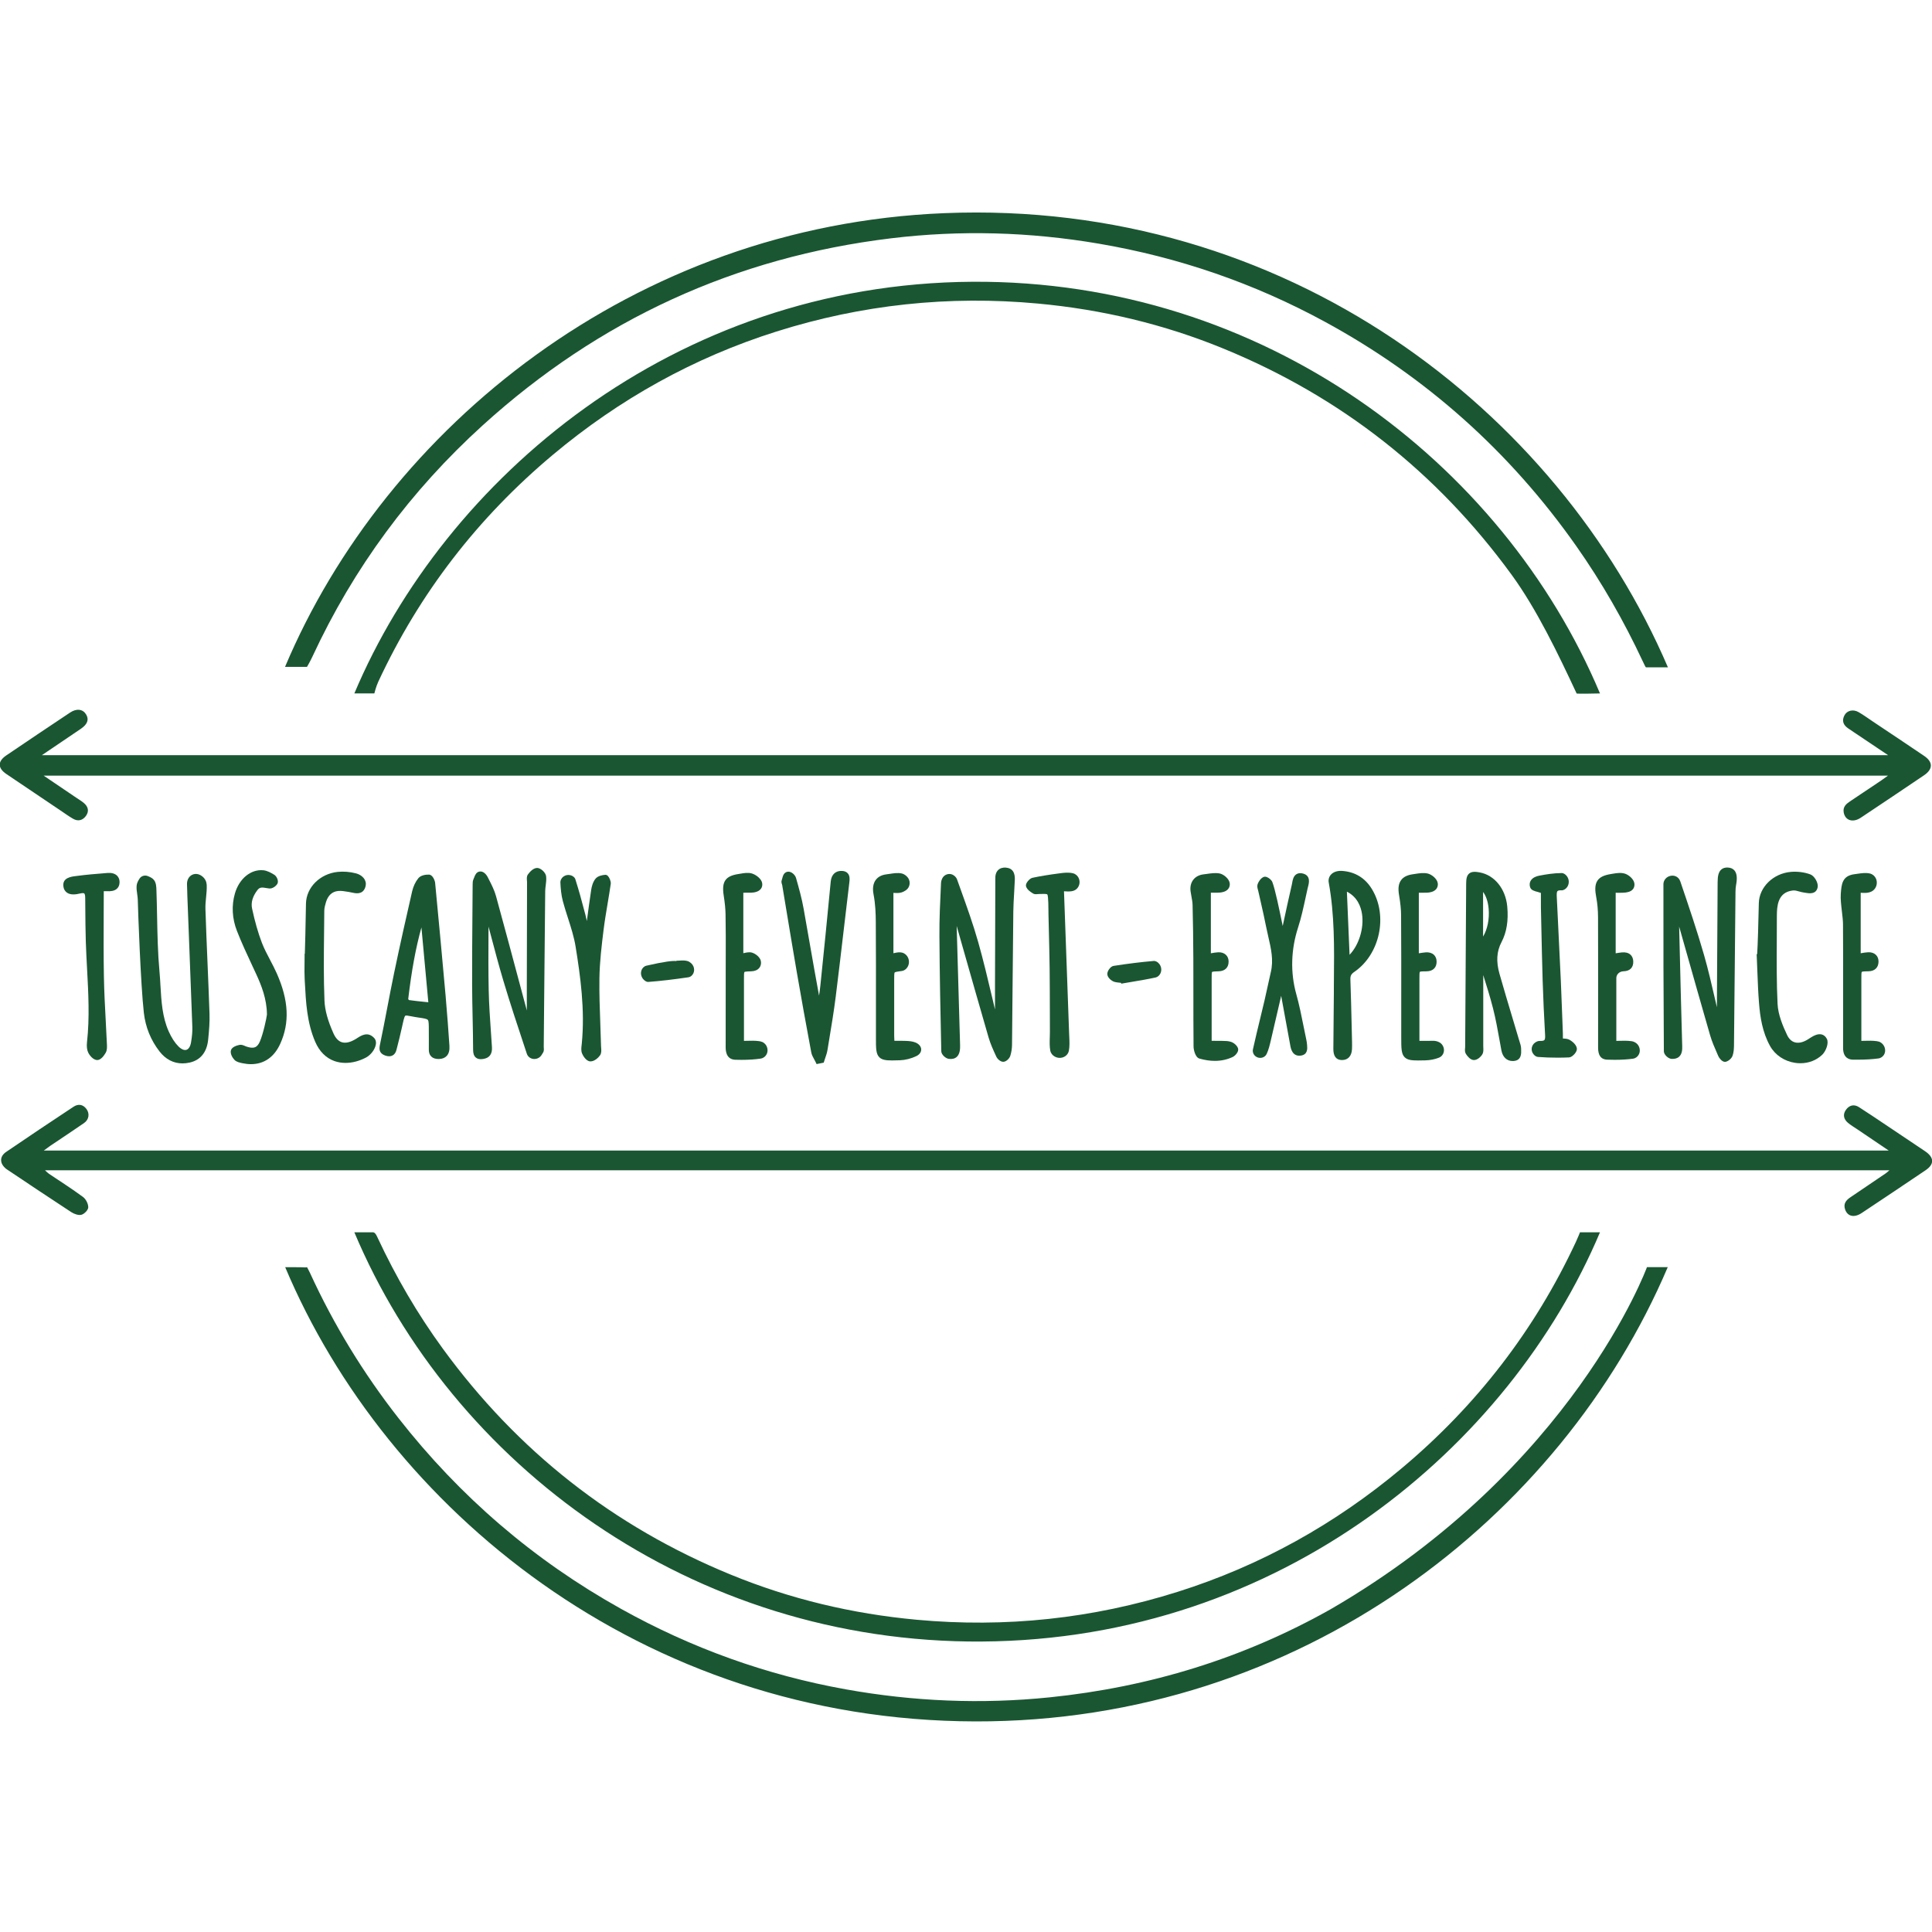
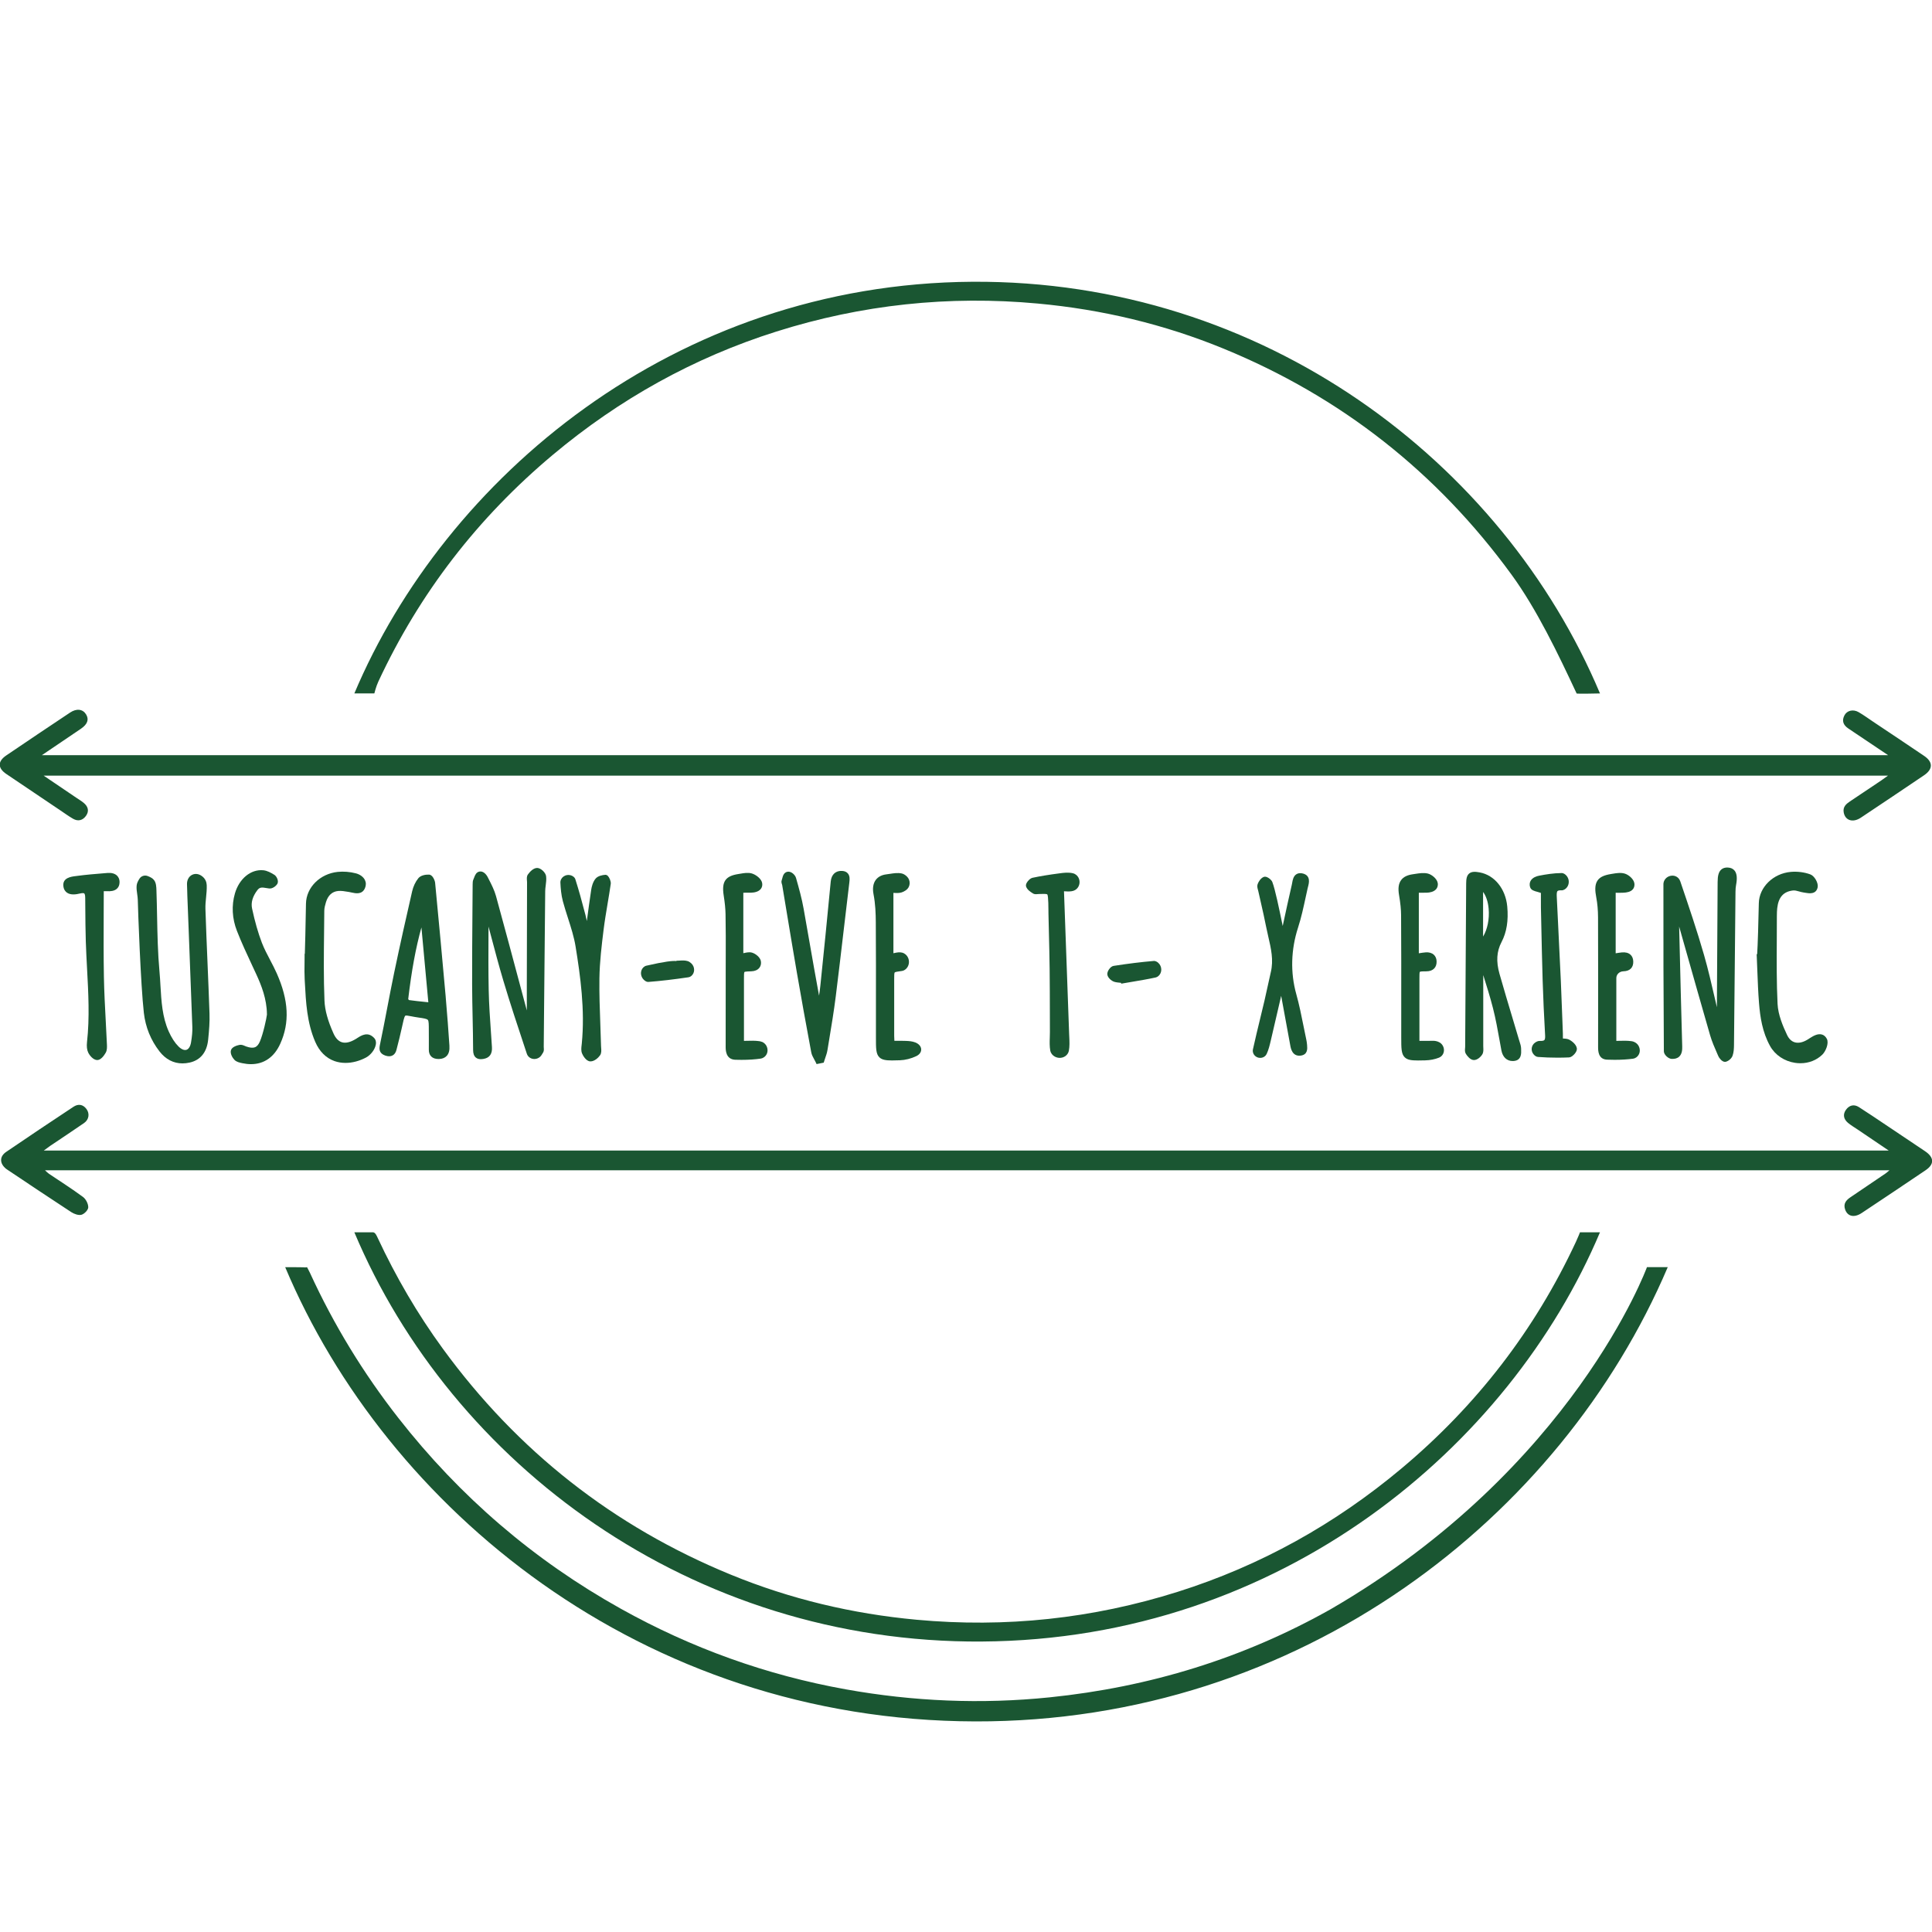
<svg xmlns="http://www.w3.org/2000/svg" id="Livello_1" viewBox="0 0 1000 1000">
  <defs>
    <style>.cls-1{fill:#1a5632;}</style>
  </defs>
  <path class="cls-1" d="M977.25,390.86c-6.32-4.24-11.97-8.03-17.62-11.82-1-.67-2-1.34-3-2.02-2.57-1.74-3.44-3.99-1.91-6.83,1.32-2.45,4.46-3.21,7.27-1.6,2.61,1.5,5.04,3.29,7.55,4.97,8.82,5.9,17.65,11.76,26.43,17.72,4.61,3.13,4.57,6.85-.07,9.99-10.88,7.36-21.79,14.68-32.73,21.96-4.19,2.79-8.21,1.43-8.89-2.86-.43-2.74,1.26-4.23,3.23-5.55,5.41-3.63,10.82-7.24,16.22-10.86,.99-.66,1.94-1.38,3.49-2.49H22.6c6.06,4.1,11.48,7.77,16.9,11.44,1.3,.88,2.66,1.68,3.86,2.68,2.24,1.87,2.91,4.23,1.14,6.7-1.68,2.35-4.1,2.99-6.68,1.5-2.29-1.32-4.44-2.9-6.64-4.37-9.3-6.26-18.61-12.51-27.89-18.79-4.52-3.06-4.58-6.55-.03-9.63,10.97-7.45,21.98-14.83,33.02-22.18,3.37-2.24,6.54-1.82,8.24,.89,1.67,2.66,.81,5.14-2.66,7.51-6.46,4.4-12.94,8.76-20.17,13.65H977.25Z" />
  <path class="cls-1" d="M977.58,595.51c-5.96-4.03-11-7.44-16.04-10.85-1.7-1.15-3.49-2.19-5.05-3.5-2.22-1.88-2.77-4.32-1.02-6.74,1.69-2.35,4.13-3.02,6.68-1.4,4.78,3.04,9.46,6.24,14.17,9.38,6.71,4.49,13.43,8.98,20.12,13.49,4.74,3.2,4.84,6.73,.22,9.84-10.99,7.41-22,14.81-33.05,22.13-3.91,2.59-7.34,1.76-8.58-1.84-1.03-2.98,.49-4.8,2.77-6.33,6.1-4.11,12.18-8.24,18.26-12.37,.49-.33,.91-.75,1.91-1.58H23.29c.8,.71,1.38,1.35,2.08,1.82,5.89,3.98,11.92,7.78,17.63,12.01,1.48,1.1,2.71,3.54,2.68,5.35-.02,1.37-2.03,3.44-3.52,3.84-1.55,.41-3.79-.41-5.29-1.38-11.01-7.17-21.91-14.51-32.84-21.8-.3-.2-.61-.4-.89-.62-3.36-2.71-3.49-6.32,.04-8.73,11.54-7.89,23.18-15.64,34.84-23.36,2.4-1.59,4.87-1.34,6.71,1.11,1.8,2.39,1.34,5.53-1.23,7.31-5.74,3.98-11.59,7.81-17.39,11.72-.94,.64-1.84,1.34-3.46,2.52H977.58Z" />
-   <path class="cls-1" d="M147.53,345.18c52.2-123.8,180.23-228.3,341.23-234.85,177.2-7.21,317.64,102.34,374.55,235.07h-11.41c-.15-.02-1.12-2.08-1.59-3.07-9.78-20.89-21.18-40.86-34.46-59.72-34.31-48.76-77.58-87.47-129.97-116-36.82-20.05-75.91-33.47-117.21-40.5-35.65-6.07-71.49-7.11-107.38-2.77-80.7,9.76-151.17,42.13-211.36,96.73-37.43,33.95-66.9,73.87-88.19,119.72-1.22,2.63-2.85,5.39-2.85,5.39h-11.37Z" />
  <path class="cls-1" d="M863.22,655.88c-55.12,129.41-189.85,235.52-358.44,235.12-173.25-.41-304.91-110.97-357.16-235.1-.74-.02,11.29-.02,10.11,.13,.38,.04,1.18-.15,1.18-.15,0,0,1.21,2.25,1.53,2.96,12.31,26.86,27.61,51.91,45.8,75.16,31.76,40.58,70.06,73.55,115.12,98.69,36.52,20.37,75.34,34.34,116.42,41.71,34.93,6.27,70.13,7.77,105.54,4.14,51.62-5.29,100.24-20.16,145.44-45.62,125.62-72.8,163.7-177.04,163.7-177.04h10.76Z" />
  <path class="cls-1" d="M503.35,145.84c150.76-.96,274.43,93.41,324.8,213.08,0,0-12.32,.29-12.1,0-9.41-20.15-20.55-43.47-33.65-61.44-38.66-53.04-88.34-92.1-149.08-117.02-30.86-12.66-62.92-20.27-96.14-23.34-46.1-4.26-91.18,.55-135.29,14.48-42.83,13.52-81.34,35.01-115.72,63.8-38.74,32.45-69.01,71.55-90.35,117.41-1.18,2.53-2.06,6.11-2.06,6.11h-10.35c46.77-110.83,164.94-212.09,319.94-213.08Z" />
  <g>
-     <path class="cls-1" d="M520.75,449.08c-1.72-.14-3.09,.28-4.08,1.23-1.08,1.04-1.58,2.6-1.5,4.65,.02,.57,.02,1.13,0,1.7l-.05,16.51c-.04,12.24-.08,24.48-.11,36.73-.01,4.2,0,8.39,0,12.59-.48-2.02-.96-4.05-1.44-6.08-2.23-9.43-4.54-19.18-7.22-28.67-2.59-9.18-5.87-18.31-9.04-27.14l-1.94-5.41c-.32-.91-.99-1.54-1.47-1.93-.96-.79-2.2-1.07-3.43-.79-1.25,.29-2.31,1.16-2.83,2.32-.35,.78-.53,1.46-.56,2.13l-.06,1.34c-.41,8.59-.84,17.46-.78,26.22,.13,20.31,.54,40.68,.97,59.67,.04,1.74,2.27,3.72,3.91,3.92,1.74,.22,3.13-.14,4.12-1.04,1.63-1.49,1.75-4.15,1.7-6.01-.61-20.58-1.19-41.17-1.77-61.75l3.18,11.17c4.42,15.53,8.84,31.06,13.34,46.56,.95,3.27,2.38,6.4,3.77,9.42l.22,.48c.52,1.14,2.06,2.68,3.58,2.68,.07,0,.15,0,.22,0,1.5-.16,3.02-1.76,3.45-3.09,.56-1.76,.87-3.74,.89-5.73,.11-10.2,.2-20.39,.29-30.59,.11-12.84,.23-25.67,.38-38.51,.04-3.06,.23-6.19,.41-9.21,.14-2.31,.28-4.63,.36-6.94,.05-1.49,.21-6.02-4.48-6.4Z" />
    <path class="cls-1" d="M894.4,449.03c-1.52-.07-2.7,.3-3.58,1.14-1.23,1.17-1.77,3.08-1.78,6.39l-.38,64.79c-.34-1.46-.68-2.92-1.01-4.38-1.72-7.46-3.49-15.18-5.65-22.68-3.58-12.48-7.83-24.97-11.93-37.05l-.37-1.09c-.1-.29-.23-.58-.41-.87-.99-1.64-2.87-2.39-4.8-1.91-1.98,.49-3.39,2.14-3.51,4.11v.29c-.05,28.51,.03,57.58,.23,86.39,.01,1.76,2.31,3.8,3.92,3.91,1.73,.12,3.09-.28,4.05-1.2,1.45-1.39,1.58-3.54,1.53-5.26-.5-17.46-.93-34.93-1.35-52.39l-.24-9.64,3.06,10.79c4.22,14.9,8.58,30.3,12.95,45.42,.96,3.31,2.36,6.5,3.71,9.58l.59,1.34c.35,.81,1.81,2.9,3.41,2.9,.15,0,.31-.02,.47-.06,1.5-.4,2.99-1.76,3.48-3.16,.6-1.73,.7-3.63,.72-5.43,.16-15.13,.3-30.27,.45-45.4l.33-34.05c.01-1.34,.1-2.42,.29-3.4,.68-3.59,.44-5.96-.74-7.45-.79-1-1.95-1.55-3.44-1.62Z" />
    <path class="cls-1" d="M278.04,449.25c-2.03,0-3.85,2.08-4.77,3.34-.71,.97-.61,2.17-.52,3.22,.02,.29,.05,.57,.05,.84-.05,17.85-.09,35.7-.12,53.54,0,4.27,0,8.54,0,12.81l-2.75-10.27c-4.28-16.02-8.71-32.59-13.18-48.86-.85-3.09-2.32-5.97-3.75-8.76l-.55-1.08c-.82-1.61-2.35-3.22-4.21-2.93-1.76,.28-2.39,1.96-2.8,3.07-.11,.29-.21,.57-.33,.81-.46,.92-.47,1.94-.47,2.8l-.1,13.17c-.1,12.63-.19,25.69-.17,38.53,.01,5.78,.14,11.65,.26,17.33,.12,5.46,.23,11.1,.25,16.64,0,1.87,.48,3.17,1.43,3.96,.76,.63,1.68,.81,2.55,.81,.56,0,1.1-.08,1.56-.16,3.02-.57,4.44-2.62,4.21-6.1-.15-2.36-.32-4.73-.48-7.09-.51-7.36-1.05-14.97-1.2-22.44-.2-9.74-.15-19.65-.11-29.24,0-1.2,.01-2.39,.02-3.59,.4,1.51,.8,3.02,1.2,4.53,2.04,7.71,4.15,15.68,6.47,23.46,3.51,11.77,7.44,23.62,11.25,35.08l.93,2.8c.51,1.44,1.74,2.43,3.31,2.63,1.65,.21,3.29-.53,4.2-1.88,.32-.48,.63-.98,.92-1.48,.45-.79,.38-1.65,.33-2.34-.01-.18-.03-.36-.03-.53l.16-17.93c.19-20.91,.37-41.82,.6-62.73,0-.93,.13-1.88,.26-2.89,.2-1.56,.41-3.17,.2-4.81-.25-1.92-2.74-4.23-4.59-4.26Z" />
    <path class="cls-1" d="M107.4,498.1c-.39-9.23-.77-18.46-1.07-27.69-.06-1.92,.13-3.84,.33-5.87,.21-2.08,.42-4.24,.34-6.39-.06-1.65-.75-3.15-1.94-4.23-1.71-1.56-3.79-1.99-5.57-1.14-1.8,.86-2.82,2.83-2.69,5.14,.07,1.13,.09,2.26,.11,3.39,.02,.79,.03,1.58,.06,2.36l.68,17.43c.66,16.83,1.31,33.66,1.91,50.5,.08,2.24-.14,4.77-.68,7.97-.35,2.05-1.21,3.44-2.36,3.81-1.13,.38-2.63-.25-4.09-1.69-1.9-1.87-3.62-4.51-5.11-7.84-3.33-7.44-3.8-15.66-4.26-23.61-.14-2.51-.29-5.02-.52-7.51-.86-9.38-1.05-19.01-1.23-28.32-.09-4.51-.17-9.03-.34-13.7-.06-1.68-.13-3.78-1.26-5.2-.81-1.03-1.99-1.56-3.22-2.05-1.64-.66-3.48-.04-4.38,1.47-.68,1.12-1.29,2.24-1.39,3.53-.12,1.5,.09,2.96,.3,4.37,.14,1,.28,1.95,.3,2.87,.11,5.21,1.5,44.21,3.14,58.55,.85,7.42,3.58,14.14,8.1,19.96,3.18,4.1,7.25,6.2,11.9,6.2,1.19,0,2.43-.14,3.69-.42,5.6-1.24,8.92-5.32,9.59-11.82,.52-5.04,.84-9.26,.7-13.53-.3-8.85-.67-17.69-1.04-26.53Z" />
    <path class="cls-1" d="M230.7,515.98c-1.77-19.78-3.61-39.64-5.48-59.03-.11-1.14-1.24-4.17-3.15-4.25-1.8-.08-4.33,.37-5.55,1.88-1.48,1.83-2.61,4.22-3.19,6.75-2.85,12.44-6.19,27.2-9.34,42.31-1.26,6.03-2.43,12.17-3.57,18.11-1.2,6.26-2.44,12.74-3.77,19.07-.46,2.21-.45,4.4,2.74,5.53,1.49,.52,2.76,.51,3.79-.04,.99-.53,1.67-1.49,2.02-2.87l.37-1.46c.79-3.09,1.61-6.28,2.29-9.45l.07-.31c.76-3.51,1.25-5.83,1.81-6.45,.27-.29,1.49-.05,3.05,.25,1.04,.2,2.29,.44,3.82,.66,2.62,.36,4.38,.65,4.85,1.24,.49,.6,.49,2.42,.49,5.26l.02,5.09c0,1.67,.01,3.35-.01,5.02-.02,1.51,.4,2.71,1.26,3.56,.87,.86,2.13,1.29,3.75,1.29,.08,0,.17,0,.26,0,1.73-.05,3.09-.6,4.03-1.63,1.07-1.18,1.52-2.9,1.36-5.26-.51-7.51-1.14-16.37-1.93-25.27Zm-9.01,2.79l-1.35-.14c-3.03-.31-5.89-.59-8.69-1-.13-.12-.29-.35-.36-.51,1.73-14.67,3.89-26.45,6.84-37.09l3.57,38.73Z" />
    <path class="cls-1" d="M787.33,542.77c-.04-1.29-.42-2.48-.8-3.63-.1-.31-.2-.61-.29-.92-1.08-3.66-2.18-7.32-3.27-10.97-2.28-7.6-4.64-15.47-6.84-23.23-1.8-6.37-1.47-11.58,1.06-16.4,2.67-5.1,3.64-11.13,2.96-18.45-.85-9.11-6.57-16.19-14.22-17.61-2.35-.44-4.18-.51-5.47,.56-1.28,1.06-1.55,2.8-1.57,5.11-.18,28.2-.35,56.4-.52,84.6,0,.23-.03,.48-.05,.73-.08,.89-.17,1.99,.42,2.92,.73,1.15,2.23,3.1,4.06,3.2,1.83,.08,3.67-1.65,4.44-2.94,.64-1.08,.58-2.35,.52-3.47-.01-.29-.03-.57-.03-.84,0-10.8,0-21.6,0-32.4v-4.32c.02,.06,.04,.13,.06,.19,1.74,5.53,3.53,11.25,4.98,16.93,1.41,5.52,2.44,11.26,3.44,16.81,.3,1.67,.6,3.34,.91,5.01,.66,3.51,2.82,5.54,5.85,5.54,.19,0,.39,0,.59-.03,4.04-.34,3.86-4.07,3.78-5.86l-.02-.53Zm-19.69-58v-23.1c1.53,2.01,2.56,5.05,2.88,8.66,.48,5.41-.66,10.81-2.88,14.44Z" />
    <path class="cls-1" d="M436.02,450.79c-3.43-.24-5.68,1.79-6.03,5.45-1.78,18.59-3.58,36.73-5.37,53.91-.18,1.72-.41,3.46-.68,5.19-1.75-9.44-3.4-18.87-5.01-28.07-.99-5.65-1.97-11.3-2.98-16.94-.94-5.28-2.34-10.32-3.93-15.9-.45-1.58-2.49-3.65-4.55-3.19-1.82,.41-2.28,2.24-2.59,3.45-.08,.32-.15,.63-.26,.89-.31,.81-.06,1.56,.12,2.12,.05,.14,.1,.28,.12,.42,.81,4.85,1.62,9.7,2.42,14.55,1.7,10.24,3.4,20.48,5.17,30.71,2.25,13.02,4.68,26.52,7.44,41.26,.25,1.36,.91,2.55,1.54,3.69,.25,.46,.51,.91,.73,1.38l.5,1.06,3.7-.74,.26-.86c.17-.55,.36-1.1,.55-1.65,.43-1.25,.88-2.55,1.11-3.93l.86-5.22c1.23-7.41,2.5-15.08,3.45-22.67,1.41-11.23,2.74-22.66,4.04-33.72,.98-8.39,1.96-16.77,2.98-25.16,.21-1.68,.32-3.42-.74-4.7-.65-.79-1.61-1.23-2.86-1.32Z" />
    <path class="cls-1" d="M674.47,452.15c-1.36-.36-2.53-.25-3.46,.35-1.57,1-1.92,2.95-2.19,4.52-.06,.34-.12,.67-.19,.97-1.55,6.66-2.97,13.26-4.47,20.24l-.23,1.07c-.08-.42-.17-.84-.26-1.25-1.54-7.47-3.64-17.7-5.1-21.48-.42-1.1-1.74-2.14-2.76-2.56-.68-.28-1.29-.3-1.82-.07-1.48,.67-2.53,2.32-3.03,3.65-.39,1.04-.08,2.14,.16,3.01,.06,.22,.12,.43,.17,.64,.45,2.03,.91,4.05,1.37,6.07,.91,4.01,1.86,8.15,2.65,12.23,.34,1.74,.74,3.47,1.14,5.21,1.45,6.25,2.81,12.15,1.33,18.38-.6,2.54-1.15,5.1-1.7,7.65-.51,2.39-1.03,4.78-1.59,7.16-.71,3.03-1.44,6.05-2.18,9.07-1.29,5.31-2.62,10.81-3.82,16.25-.1,.47-.08,.99,.07,1.53,.38,1.34,1.48,2.36,2.89,2.68,.29,.06,.58,.09,.86,.09,1.08,0,2.11-.45,2.8-1.26,.19-.22,.36-.47,.49-.74,1.03-2.19,1.58-4.55,2.12-6.82,1.63-6.89,3.22-13.78,4.81-20.68l.6-2.61,.54,2.94c1.41,7.57,2.81,15.14,4.17,22.71,.28,1.58,1.04,5.71,5.25,5.3,3.9-.42,3.6-3.73,3.46-5.32l-.04-.5c-.05-.67-.21-1.69-.34-2.32-.52-2.4-1-4.8-1.48-7.21-1.09-5.45-2.22-11.09-3.75-16.54-3.09-11.07-2.77-22.97,.94-34.43,1.65-5.1,2.8-10.42,3.91-15.56,.34-1.56,.68-3.13,1.03-4.69,.06-.27,.14-.55,.21-.84,.49-1.86,1.52-5.74-2.58-6.84Z" />
    <path class="cls-1" d="M184.89,537.32l-.69,.43c-2.83,1.74-5.27,2.31-7.25,1.71-1.76-.54-3.21-2.06-4.32-4.52-2.95-6.54-4.48-12.1-4.68-16.99-.48-11.74-.34-23.72-.21-35.3,.04-3.73,.09-7.47,.11-11.2,0-1.46,.43-3.04,.88-4.52,1.08-3.51,3.19-5.45,6.29-5.76,1.63-.16,3.44,.15,5.2,.45l.65,.11c.37,.06,.76,.15,1.15,.24,2.03,.45,5.43,1.2,6.9-2.31,.6-1.44,.59-2.89-.05-4.18-.78-1.59-2.53-2.88-4.67-3.44-3.06-.8-6.4-1.06-9.4-.75-9.2,.98-16.26,8.03-16.43,16.4l-.1,5.03c-.13,6.72-.33,17.32-.49,20.95h-.12s0,1.51,0,1.51c0,1.2-.02,2.41-.03,3.61-.04,2.63-.08,5.36,.07,8.05l.09,1.7c.54,10.23,1.09,20.8,5.37,30.71,2.15,4.99,5.61,8.44,10.01,9.98,1.78,.62,3.7,.93,5.68,.93,3.46,0,7.13-.94,10.59-2.78,2.49-1.32,4.63-4.14,5.08-6.71,.3-1.69-.24-2.72-.75-3.28-3.28-3.65-6.66-1.5-8.9-.07Z" />
    <path class="cls-1" d="M942.93,535.44c-2-.52-4.09,.57-6.06,1.83l-.31,.2c-.29,.19-.59,.38-.89,.57-2.46,1.52-4.78,2.02-6.72,1.45-1.66-.49-3-1.76-3.96-3.79-2.15-4.52-4.66-10.44-4.93-16.12-.53-10.91-.46-22.04-.4-32.81,.02-4.19,.05-8.39,.04-12.58,0-1.69,.06-2.97,.19-4.16,.65-5.69,3.27-8.59,8.24-9.13,.89-.1,1.96,.2,3.08,.51,.78,.22,1.58,.44,2.42,.56,.26,.04,.53,.09,.81,.13,1.82,.32,5.62,.99,6.38-2.87,.44-2.2-1.66-5.87-3.81-6.65-3.08-1.13-6.65-1.59-10.09-1.29-9.13,.8-16.4,7.93-16.56,16.23-.16,8.68-.57,22.34-.86,26.37h-.26s.07,1.56,.07,1.56c.11,2.41,.2,4.83,.29,7.24,.21,5.46,.42,11.1,.87,16.64,.55,6.86,1.67,14.85,5.74,22.14,2.57,4.61,7.42,7.85,12.95,8.66,.92,.14,1.82,.2,2.72,.2,4.33,0,8.35-1.55,11.33-4.43,1.78-1.72,3.55-5.93,2.35-8.21-.63-1.2-1.52-1.96-2.64-2.26Z" />
-     <path class="cls-1" d="M694.53,450.78c-2.34-.14-4.41,.55-5.66,1.95-1,1.12-1.39,2.58-1.11,4.12,3.02,16.57,2.84,33.64,2.67,50.15l-.03,3.31v1.27c0,.9,0,1.8,0,2.71l-.09,9.25c-.06,6.45-.13,12.9-.17,19.34-.03,3.74,1.4,5.69,4.25,5.8,.09,0,.18,0,.26,0,3.08,0,5-2.12,5.14-5.73,.05-1.24,.05-2.48,.02-3.72l-.18-7.72c-.19-8.03-.38-16.33-.67-24.49-.07-1.93,.4-2.86,2.03-3.97,13.33-9.12,17.54-29.21,9.02-43-3.53-5.71-8.73-8.83-15.46-9.28Zm4,43.41l-1.38-32.66c5.41,2.72,7.26,7.71,7.84,11.62,1.09,7.43-1.67,16.05-6.46,21.04Z" />
    <path class="cls-1" d="M313.21,452.81c-1.34,.1-3.78,.5-5.02,2.07-1.36,1.71-1.94,4.05-2.19,5.71-.81,5.37-1.54,10.83-2.25,16.14-.22-1.06-.46-2.13-.73-3.18-1.87-7.26-3.53-13.12-5.22-18.45-.18-.58-.59-1.08-1.2-1.49-1.18-.79-2.7-.95-4.04-.41-1.26,.51-2.15,1.53-2.43,2.8-.06,.29-.09,.58-.07,.85,.14,2.93,.41,6.36,1.27,9.59,.79,2.96,1.74,5.91,2.66,8.77,1.54,4.79,3.13,9.75,3.93,14.69,2.46,15.15,4.94,32.78,3.21,50.32l-.08,.72c-.16,1.35-.34,2.89,.2,4.27,.41,1.05,2.08,4.06,4.26,4.16,.05,0,.09,0,.14,0,2.04,0,4.07-1.88,4.96-3.17,.77-1.14,.65-2.58,.55-3.84-.03-.32-.05-.64-.06-.94-.1-3.65-.23-7.31-.36-10.97-.29-7.89-.59-16.05-.48-24.05,.12-8.59,1.19-17.3,2.14-24.99,.56-4.56,1.34-9.19,2.09-13.66,.57-3.4,1.14-6.79,1.63-10.2,.2-1.37-.72-3.35-1.44-4.12-.53-.57-1.1-.66-1.45-.62Z" />
    <path class="cls-1" d="M394.34,539.27c-.45-.18-.88-.3-1.31-.36-2.16-.31-4.3-.25-6.57-.19-.46,.01-.92,.03-1.39,.04v-32.09c0-1.54,0-3.29,.24-3.55,.26-.27,2.2-.33,3.62-.38,1.77-.05,3.23-.69,4.11-1.8,.76-.96,1.04-2.22,.77-3.55-.39-1.9-2.67-3.76-4.56-4.31-1.35-.39-2.75-.09-4.23,.23-.09,.02-.18,.04-.28,.06v-31.3h.22c1.28,0,2.53,.02,3.78-.02,1.61-.04,3.78-.4,5-1.88,.69-.84,.95-1.89,.76-3.06-.39-2.36-3.36-4.43-5.35-5.01-1.94-.57-4.09-.2-5.99,.13l-1.08,.18c-6.65,1.04-8.61,3.94-7.5,11.06,.61,3.91,.9,6.9,.96,9.7,.15,7.45,.12,15.04,.1,22.37,0,2.75-.02,5.5-.02,8.25v10.29c0,9.23,.01,18.47-.02,27.7,0,1.63-.02,6.59,5.04,6.75,1.09,.03,2.14,.05,3.17,.05,3.7,0,6.99-.22,9.99-.66,.52-.08,1.05-.29,1.55-.63,1.37-.92,2.08-2.48,1.9-4.17-.19-1.76-1.3-3.24-2.9-3.89Z" />
    <path class="cls-1" d="M744.98,539.5c-.36-.2-.72-.36-1.11-.48-1.2-.39-2.47-.34-3.6-.29-.39,.02-.78,.03-1.16,.03-1.32-.01-2.64,0-4.08,0h-.34v-32.18c0-1.61,0-3.27,.23-3.57,.32-.24,2.06-.25,3.34-.25,1.77,0,3.14-.51,4.08-1.48,.88-.92,1.3-2.19,1.24-3.76-.05-1.4-.57-2.57-1.48-3.39-1.02-.91-2.45-1.31-4.15-1.19-1.16,.09-2.3,.27-3.51,.47-.02,0-.04,0-.06,0v-31.33h.28c1.31,0,2.57,.02,3.83-.02,1.56-.05,3.68-.42,4.89-1.88,.49-.6,1.03-1.62,.78-3.14-.35-2.17-3.08-4.42-5.19-4.91-2.09-.48-4.26-.14-6.36,.18-.44,.07-.88,.14-1.32,.2-2.88,.4-4.87,1.39-6.08,3.04-1.32,1.8-1.66,4.24-1.07,7.7,.71,4.21,1.04,7.42,1.06,10.43,.11,15.72,.09,31.7,.08,47.16v16.01c0,5.76,0,8.65,1.8,10.41,1.39,1.36,3.42,1.64,6.89,1.64,1.09,0,2.32-.03,3.72-.06,2.53-.06,5-.54,7.17-1.41,.27-.11,.54-.26,.79-.44,1.18-.84,1.82-2.23,1.73-3.73-.1-1.58-1-3.02-2.36-3.76Z" />
-     <path class="cls-1" d="M972.35,539.12c-.26-.09-.53-.15-.81-.2-2.17-.32-4.34-.26-6.63-.2-.49,.01-.98,.03-1.48,.04v-32.32c0-1.53,0-3.11,.22-3.41,.32-.25,2.14-.28,3.47-.3,3.2-.05,5.15-1.89,5.2-4.93,.03-1.45-.44-2.69-1.35-3.57-.98-.95-2.38-1.42-4.02-1.34-1.21,.05-2.41,.26-3.68,.48-.06,.01-.12,.02-.18,.03v-31.3s.09,0,.14,0c1.46,.09,2.96,.19,4.44-.25,.33-.1,.65-.23,.97-.38,1.58-.78,2.61-2.33,2.77-4.14,.16-1.78-.58-3.45-1.97-4.47-.49-.36-1.01-.61-1.53-.73-2.18-.5-4.46-.16-6.65,.16-.46,.07-.91,.14-1.37,.19-6.42,.83-6.74,5.18-7.11,10.21-.19,2.56,.21,5.91,.59,9.15,.28,2.4,.55,4.66,.56,6.42,.09,11.83,.07,23.85,.05,35.48v14.13s0,4.51,0,4.51c0,3.32,.01,6.64-.01,9.96-.04,5.45,3.42,6.11,4.91,6.13,.86,.02,1.69,.02,2.49,.02,4.18,0,7.71-.21,10.96-.65,.28-.04,.55-.11,.83-.23,1.66-.69,2.65-2.25,2.58-4.07-.08-2.04-1.45-3.84-3.39-4.47Z" />
    <path class="cls-1" d="M139.81,496.88c-1.52-2.88-3.09-5.87-4.26-8.9-1.94-5.07-3.6-10.85-5.07-17.69-.67-3.1,.26-6.32,2.76-9.58,1.2-1.57,2.37-1.45,4.68-1.05,.48,.08,.97,.17,1.45,.22,1.56,.18,3.46-1.14,4.2-2.44,.82-1.44-.37-3.89-1.53-4.61-1.81-1.13-3.77-2.21-5.82-2.39-6.42-.58-12.41,4.36-14.62,12-1.82,6.29-1.46,13,1.05,19.42,2.36,6.04,5.14,12,7.83,17.76,.73,1.57,1.46,3.14,2.19,4.71,2.66,5.77,5.39,12.71,5.49,20.49v.4c-.21,1.84-1.92,9.88-3.65,13.88-1.39,3.21-3.23,3.89-7.04,2.57-.22-.07-.44-.17-.67-.27-.8-.35-1.8-.78-2.86-.56-1.44,.3-3.92,1.06-4.41,2.8-.49,1.75,.83,3.93,1.84,4.96,1.03,1.06,2.6,1.4,4.06,1.71,1.56,.33,3.06,.5,4.49,.5,6.71,0,12-3.63,15.12-10.52,4.97-10.93,4.4-22.53-1.8-36.5-1.05-2.37-2.27-4.69-3.45-6.93Z" />
    <path class="cls-1" d="M845.76,539.26c-.45-.18-.88-.29-1.32-.35-2.15-.3-4.27-.24-6.52-.18-.43,.01-.87,.03-1.31,.04v-32.52c0-1.91,1.6-3.45,3.64-3.51,1.75-.05,3.09-.55,3.97-1.5,.83-.9,1.22-2.14,1.15-3.69-.07-1.5-.58-2.67-1.52-3.48-1.05-.91-2.53-1.28-4.42-1.1-1.03,.1-2.05,.27-3.16,.45v-31.33h.22c1.3,.02,2.57,.03,3.83-.03,1.53-.08,3.72-.35,4.91-1.85,.47-.59,.96-1.61,.69-3.14-.39-2.15-2.94-4.31-4.99-4.91-2.08-.61-4.38-.22-6.41,.12l-.66,.11c-3.65,.59-5.73,1.59-6.96,3.33-1.61,2.3-1.28,5.56-.68,8.75,.6,3.18,.9,6.56,.92,10.35,.09,22.71,.06,45.26,.03,67.07,0,1.92,0,6.42,4.67,6.59,1.35,.05,2.66,.08,3.92,.08,3.49,0,6.64-.2,9.57-.59,.53-.07,1.05-.29,1.56-.64,1.34-.94,2.03-2.5,1.83-4.17-.21-1.75-1.33-3.23-2.94-3.87Z" />
    <path class="cls-1" d="M473.68,539.54c-1.51-.59-3.15-.7-4.71-.77-1.69-.07-3.37-.06-5.13-.04-.3,0-.6,0-.91,0h0c-.05-.9-.09-1.73-.1-2.56-.01-8.13,0-16.27,0-24.4v-4.88c0-1.59,0-3.24,.26-3.55,.23-.28,1.7-.48,3.26-.7l.57-.08c.5-.07,1-.28,1.47-.61,1.28-.89,2.04-2.32,2.08-3.93,.05-1.62-.66-3.16-1.89-4.13-.49-.39-.98-.64-1.51-.79-1.44-.4-2.9-.09-4.43,.24-.07,.01-.14,.03-.21,.05v-31.24s.05,0,.07,0c1.39,.09,2.83,.19,4.24-.26,.69-.22,1.38-.58,2.12-1.08,1.15-.77,1.86-2.01,1.97-3.4,.11-1.44-.43-2.82-1.49-3.81-.89-.82-1.71-1.29-2.57-1.49-2.04-.46-4.15-.12-6.18,.19-.61,.09-1.22,.19-1.81,.26-2.43,.29-4.34,1.3-5.52,2.92-1.32,1.81-1.71,4.35-1.13,7.34,.98,5.05,1.15,10.13,1.18,14.43,.1,14.45,.09,29.14,.07,43.35v16.31c-.01,5.74-.01,8.62,1.8,10.37,1.34,1.29,3.34,1.6,6.48,1.6,1.19,0,2.54-.04,4.09-.09,2.79-.09,5.8-.85,8.48-2.12,1.69-.8,2.62-2.1,2.57-3.55-.06-1.52-1.22-2.86-3.12-3.59Z" />
-     <path class="cls-1" d="M637.15,539.26c-1.37-.46-2.78-.47-4.14-.49l-.93-.02c-1.39-.04-2.79-.03-4.31-.02h-.62s0-32.31,0-32.31c0-1.5,0-3.05,.21-3.34,.31-.25,2.13-.3,3.46-.34,3.21-.09,5.12-1.96,5.11-5.02,0-1.43-.49-2.64-1.4-3.5-.99-.94-2.37-1.4-4.05-1.31-1.23,.06-2.42,.27-3.68,.5-.02,0-.04,0-.06,.01v-31.36h.22c1.29,0,2.55,.02,3.81-.02,1.57-.05,3.69-.42,4.91-1.87,.7-.84,.99-1.91,.82-3.09-.32-2.2-3.12-4.57-5.2-4.97-2.16-.41-4.36-.1-6.48,.21-.61,.09-1.22,.17-1.82,.24-2.28,.26-4.13,1.22-5.35,2.79-1.24,1.6-1.73,3.7-1.4,6.07,.12,.87,.28,1.73,.44,2.6,.28,1.52,.55,2.95,.59,4.37,.22,8.85,.35,18.2,.39,27.79,.02,5.93,.02,11.85,.02,17.78,0,9.1,0,18.52,.09,27.78,.01,1.36,.79,5.53,3.05,6.18,2.78,.79,5.44,1.19,7.97,1.19,3.32,0,6.42-.68,9.27-2.03,1.28-.61,3.29-2.76,2.73-4.44-.53-1.59-2.23-2.91-3.64-3.38Z" />
    <path class="cls-1" d="M812.42,538.23c-1.02-.59-2.2-.64-3.34-.69-.04,0-.08,0-.12,0,0-.9,.02-1.78-.02-2.65l-.24-6.5c-.25-6.87-.5-13.74-.81-20.6-.47-10.33-.98-20.67-1.49-31l-.62-12.7c-.06-1.23-.05-2.42,.39-2.87,.3-.3,.99-.43,1.98-.38,.53,.03,1.05-.11,1.57-.4,1.23-.7,2.05-1.93,2.23-3.38,.2-1.52-.33-3.04-1.41-4.09-.28-.27-1.11-1.08-2.25-1.08h-.01c-4.18,.03-8.25,.71-11.68,1.38-1.19,.23-3.34,.88-4.34,2.63-.41,.71-.77,1.88-.22,3.44,.51,1.43,2.15,1.87,3.75,2.29,.51,.14,1.01,.27,1.43,.43,.11,.04,.23,.09,.35,.13v1.64c-.02,1.96-.03,3.94,.01,5.91l.17,7.95c.21,9.84,.42,20.01,.73,30.01,.27,8.67,.69,17.9,1.27,28.2,.07,1.28-.06,2.1-.4,2.45-.33,.33-1.12,.47-2.27,.43-1.05-.06-1.95,.48-2.53,.88-.95,.66-1.58,1.7-1.73,2.85-.15,1.17,.22,2.36,1,3.25,.46,.53,1.19,1.24,2.24,1.32,3.34,.25,6.71,.37,10.08,.37,1.97,0,3.94-.04,5.9-.13,1.4-.06,2.63-1.41,3.1-1.98,.82-1.02,1.17-1.95,1.03-2.77-.38-2.25-2.96-3.89-3.74-4.34Z" />
    <path class="cls-1" d="M555.5,452.04c-2.37-.63-4.96-.29-7.04-.01-5.69,.74-10,1.45-13.99,2.3-1.31,.28-2.53,1.71-3.03,2.6-.41,.74-.52,1.42-.31,2.01,.57,1.6,2.17,2.64,3.45,3.47,.82,.54,1.76,.44,2.51,.37,.17-.02,.33-.03,.5-.04,2.2-.08,4.09-.14,4.46,.2,.38,.35,.46,2.37,.56,4.5,.05,1.05,.05,2.11,.05,3.16,0,.74,0,1.49,.02,2.23,.07,3.13,.14,6.26,.22,9.39,.16,6.39,.31,12.77,.39,19.16,.09,7.78,.1,15.56,.12,23.35l.02,9.52c0,.92-.03,1.84-.06,2.76-.08,2.25-.15,4.58,.26,6.87,.11,.58,.36,1.13,.79,1.69,.97,1.25,2.5,1.98,4.1,1.98,.2,0,.41-.01,.61-.04,1.72-.2,3.15-1.22,3.83-2.73,.13-.29,.23-.58,.28-.86,.44-2.35,.32-4.75,.22-7.08l-.07-1.54c-.68-19.08-1.37-38.17-2.07-57.45l-.6-16.53c.18,0,.36,.02,.54,.03,1.52,.08,2.94,.16,4.3-.26,.28-.09,.55-.2,.83-.36,1.36-.75,2.24-2.16,2.37-3.76,.13-1.63-.53-3.19-1.77-4.17-.48-.38-.98-.64-1.5-.78Z" />
    <path class="cls-1" d="M55.69,451.84l-1.6,.13c-4.68,.38-9.53,.77-14.28,1.41l-.68,.09c-2.21,.27-6.8,.82-6.34,5.13,.2,1.9,1.12,2.91,1.86,3.43,1.97,1.39,4.81,.92,6.77,.44,1.57-.38,2.07-.12,2.18-.03,.18,.14,.5,.64,.51,2.37l.04,5.3c.04,5.61,.08,11.4,.26,17.11,.15,4.76,.41,9.59,.66,14.27,.67,12.42,1.37,25.27-.03,37.87-.25,2.23-.04,4.06,.61,5.42,.71,1.49,2.51,3.76,4.54,3.9,.05,0,.11,0,.16,0,1.89,0,3.54-2.36,4.37-3.8,.75-1.31,.68-2.95,.62-4.35-.17-3.98-.39-7.96-.6-11.93-.4-7.56-.82-15.37-.96-23.05-.19-10.56-.15-21.37-.11-31.82,.02-4.13,.03-8.28,.04-12.46,.57,0,1.2,0,1.84,.02,1.47,.06,3.61-.01,5.01-1.33,.85-.8,1.29-1.89,1.32-3.25,.04-1.83-.72-2.93-1.36-3.53-1.1-1.04-2.78-1.5-4.85-1.34Z" />
    <path class="cls-1" d="M355.91,497.46c-1.41-.43-2.85-.34-4.24-.25-.52,.03-1.04,.06-1.55,.06v.18c-1.79-.23-5.9,.17-15.56,2.39-.29,.06-.57,.18-.85,.34-1.05,.62-1.74,1.7-1.9,2.95-.18,1.42,.32,2.88,1.34,3.91,.52,.52,1.31,1.2,2.32,1.2,.06,0,.12,0,.18,0,6.23-.48,13.01-1.27,20.75-2.41,.5-.07,.98-.3,1.42-.67,.91-.76,1.43-1.85,1.46-3.07,.03-1.32-.52-2.59-1.5-3.49-.63-.57-1.24-.95-1.88-1.14Z" />
    <path class="cls-1" d="M597.18,497.39c-6.33,.53-13.13,1.36-20.79,2.55-1.63,.25-3.47,2.82-3.23,4.51,.24,1.64,2.03,3.21,3.56,3.72,.91,.3,2.28,.43,3.38,.53,.06,0,.11,0,.17,.02l.07,.43,1.5-.26c1.41-.25,2.82-.48,4.23-.72,3.98-.67,8.1-1.36,12.13-2.24,.49-.11,.96-.36,1.4-.74,.93-.8,1.47-2,1.48-3.27,.01-1.36-.56-2.67-1.58-3.57-.29-.26-1.2-1.04-2.33-.96Z" />
  </g>
  <path class="cls-1" d="M508.21,849.66c-150.76,.96-274.43-92.15-324.8-211.82h9.77c1.12,.17,1.77,1.73,2.33,2.92,9.41,20.15,20.55,39.29,33.65,57.25,38.66,53.04,88.34,92.1,149.08,117.02,30.86,12.66,62.92,20.27,96.14,23.34,46.1,4.26,91.18-.55,135.29-14.48,42.83-13.52,81.34-35.01,115.72-63.8,38.74-32.45,69.01-71.55,90.35-117.41,1.18-2.53,2.06-4.85,2.06-4.85h10.35c-46.77,110.83-164.94,210.83-319.94,211.82Z" />
</svg>